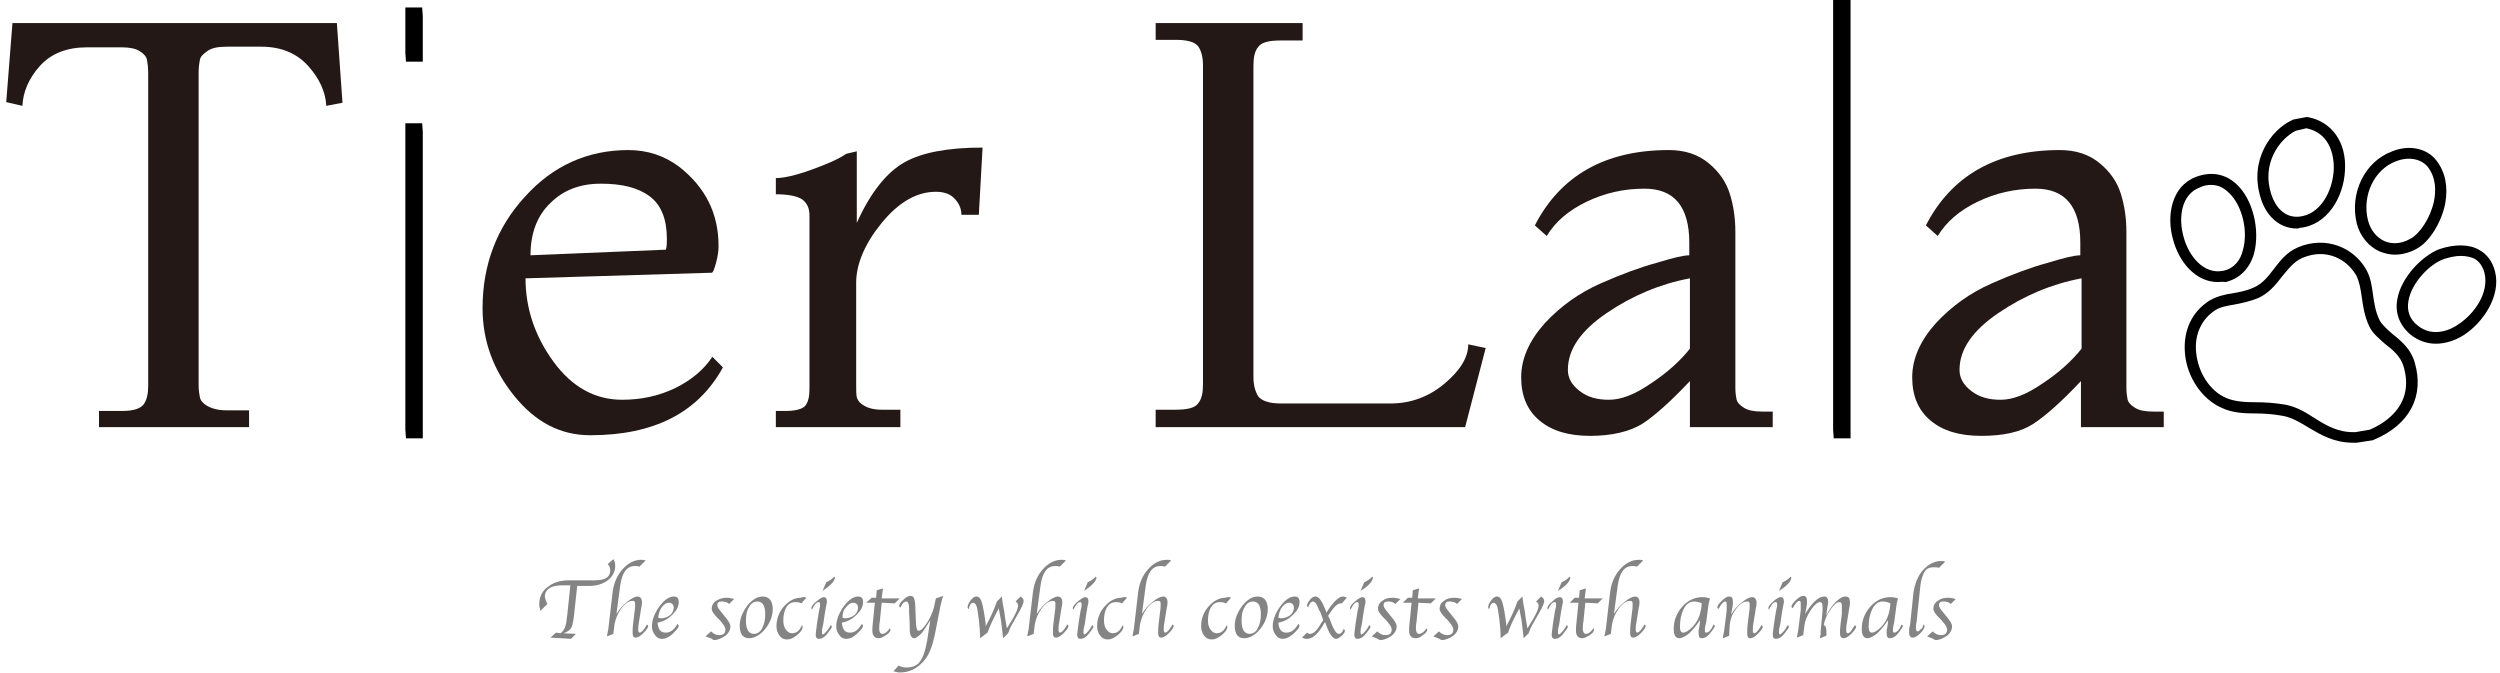
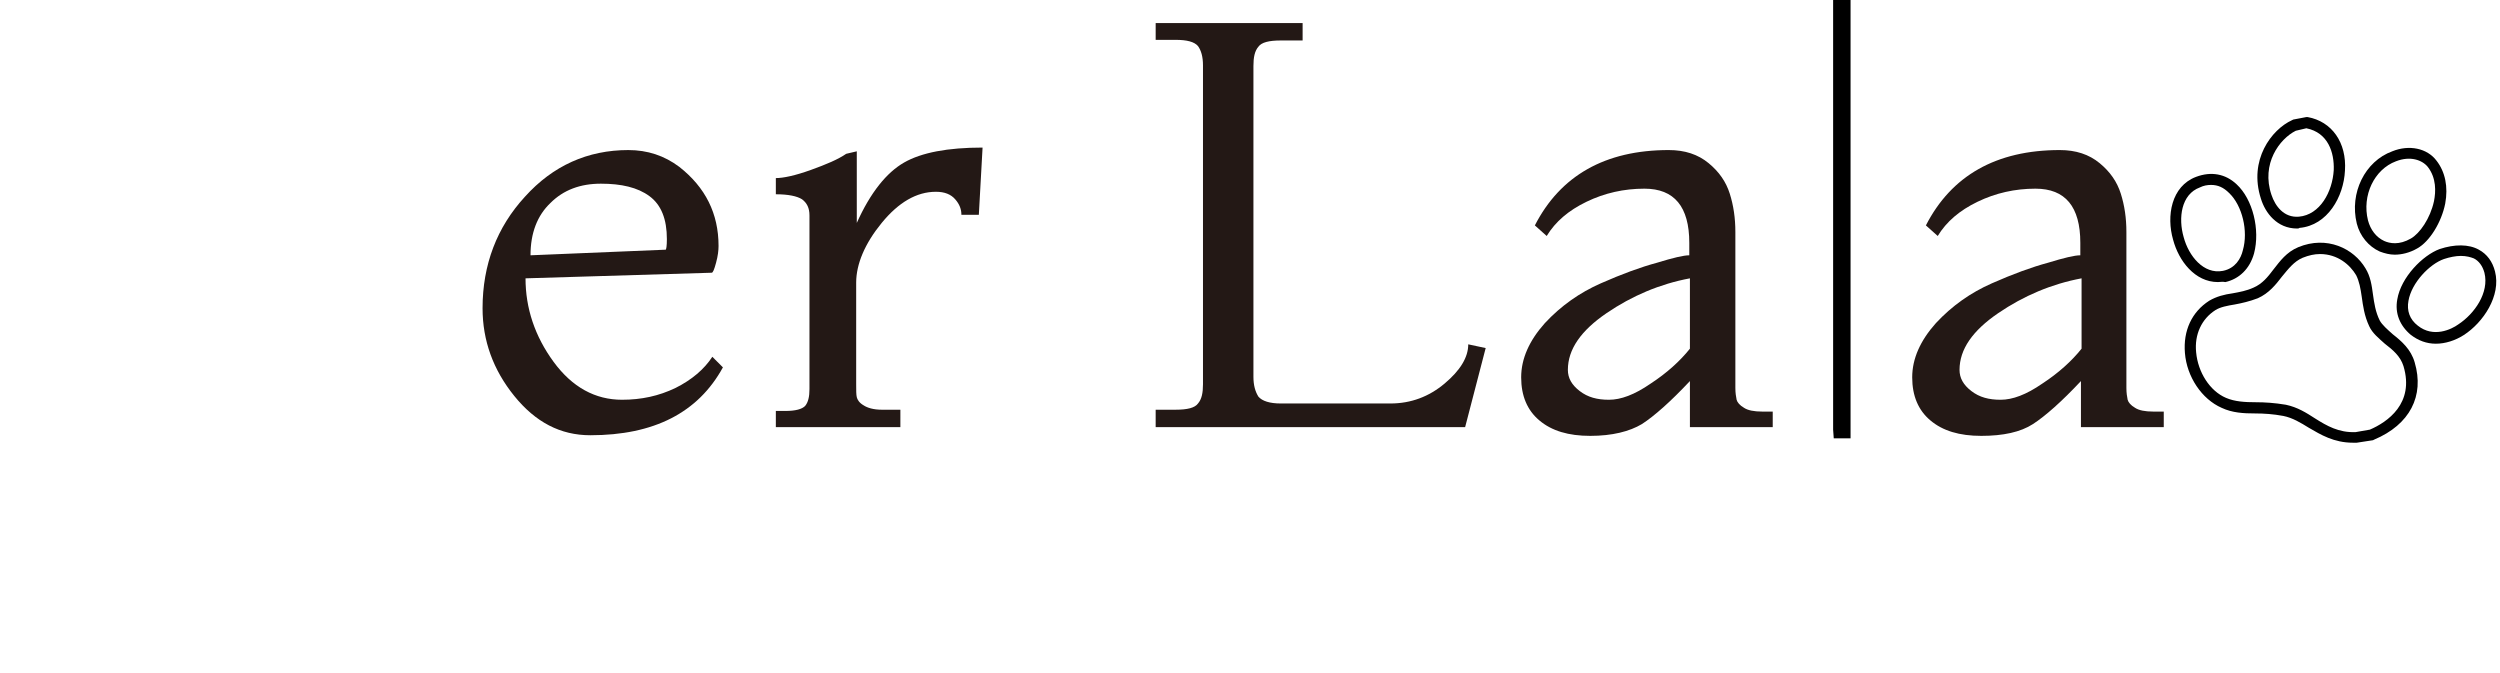
<svg xmlns="http://www.w3.org/2000/svg" version="1.1" id="レイヤー_1" x="0px" y="0px" viewBox="0 0 401.5 108.1" style="enable-background:new 0 0 401.5 108.1;" xml:space="preserve">
  <style type="text/css">
	.st0{fill:#848484;}
	.st1{fill:#231815;}
</style>
  <g>
-     <path class="st0" d="M87.9,97l-1.1,1.1c-0.1-0.4-0.2-0.7-0.2-1c0-1.3,0.5-2.3,1.6-3c0.8-0.6,1.9-0.9,3.2-0.9h4.1   c1.7,0,2.5-0.5,2.5-1.6c0-0.4-0.1-0.7-0.4-1l0.9-0.8c0.2,0.3,0.3,0.6,0.3,1.1c0,0.9-0.4,1.7-1.2,2.3c-0.8,0.6-1.8,0.9-3,0.9h-1.9   l-0.5,4.6l-0.1,0.8c-0.1,0.6-0.2,1.1-0.4,1.4c-0.2,0.3-0.6,0.6-1.2,0.8l2,0.1l-0.8,0.8l-3.3-0.2l0.9-0.8l0.7,0.1   c0.6-0.4,0.9-1.1,1-2.2l0.1-0.7l0.5-4.8h-1.2c-1.9,0-2.9,0.6-2.9,1.9C87.6,96.3,87.7,96.6,87.9,97L87.9,97z M99,98.6   c0.5-0.8,1.1-1.5,1.8-2c0.6-0.5,1.2-0.8,1.6-0.8c0.4,0,0.7,0.3,0.7,0.9c0,0.2,0,0.5-0.1,0.8l-0.4,2.5c-0.1,0.5-0.1,0.9-0.1,1.2   c0,0.2,0.1,0.4,0.2,0.4c0.3,0,0.7-0.4,1.2-1.3c0.1,0.1,0.2,0.1,0.2,0.2c0,0.3-0.3,0.7-0.8,1.2c-0.5,0.5-0.9,0.7-1.2,0.7   c-0.4,0-0.5-0.3-0.5-0.8c0-0.4,0-0.9,0.1-1.6l0.2-1.7c0.1-0.5,0.1-1,0.1-1.3c0-0.4-0.1-0.5-0.4-0.5c-0.6,0-1.2,0.4-1.8,1.2   c-0.6,0.8-0.9,1.6-1.1,2.5l-0.2,1.6l-1,0.4l0-0.2l0.1-0.5l0.1-0.5l0.7-6c0.2-1.4,0.7-2.6,1.6-3.6c0.9-1,1.9-1.5,3-1.5   c0.2,0,0.4,0,0.7,0.1l-1,1c-0.3-0.1-0.5-0.1-0.7-0.1c-1.4,0-2.1,1.1-2.4,3.2L99,98.6L99,98.6z M108.8,100.2   c0.1,0.1,0.2,0.2,0.2,0.3c0,0.1-0.1,0.4-0.4,0.7c-0.8,0.9-1.5,1.4-2.3,1.4c-0.5,0-0.8-0.2-1.1-0.6s-0.5-0.8-0.5-1.4   c0-1,0.4-2.1,1.2-3.2c0.8-1.1,1.6-1.6,2.3-1.6c0.6,0,0.8,0.3,0.8,0.9c0,0.7-0.3,1.3-1,2s-1.4,1.1-2.4,1.3c0.1,1.1,0.5,1.6,1.3,1.6   C107.7,101.6,108.3,101.1,108.8,100.2z M105.7,99.2c0.1,0,0.3,0.1,0.4,0.1c0.6,0,1.1-0.2,1.5-0.5s0.6-0.8,0.6-1.2   c0-0.5-0.3-0.8-0.8-0.8c-0.4,0-0.7,0.2-1.1,0.7C106,97.9,105.8,98.4,105.7,99.2z M113.3,102.2l0.9-0.8c0.4,0.4,0.8,0.6,1.3,0.6   c0.7,0,1-0.3,1-0.9c0-0.4-0.3-0.8-0.9-1.5l-0.4-0.4c-0.6-0.6-0.9-1.1-0.9-1.4c0-0.5,0.2-1,0.7-1.3s1-0.5,1.7-0.5   c0.4,0,0.8,0.1,1.2,0.2l-0.8,0.8c-0.3-0.3-0.7-0.4-1.2-0.4c-0.5,0-0.7,0.2-0.7,0.6c0,0.3,0.3,0.7,0.8,1.3l0.4,0.5   c0.6,0.7,0.9,1.2,0.9,1.6c0,0.6-0.3,1.1-0.8,1.5c-0.6,0.4-1.2,0.7-1.9,0.7C114.3,102.5,113.8,102.4,113.3,102.2z M120.3,102.5   c-1,0-1.5-0.7-1.5-2c0-1.1,0.4-2.1,1.2-3.2c0.8-1,1.6-1.5,2.5-1.5c1,0,1.6,0.7,1.6,2c0,1.1-0.4,2.2-1.2,3.2   S121.1,102.5,120.3,102.5z M121.1,101.8c0.5,0,1-0.3,1.3-0.9s0.5-1.3,0.5-2.2c0-1.4-0.4-2.1-1.3-2.1c-0.5,0-1,0.3-1.3,0.9   c-0.4,0.6-0.5,1.3-0.5,2.2C119.8,101,120.2,101.8,121.1,101.8z M129.5,96l-0.8,0.9c-0.4-0.2-0.7-0.2-1-0.2c-0.6,0-1.1,0.3-1.4,0.8   s-0.5,1.2-0.5,2.1c0,0.6,0.1,1.1,0.4,1.5s0.6,0.6,1,0.6c0.7,0,1.2-0.4,1.6-1.3c0.1,0.1,0.1,0.2,0.1,0.3c0,0.4-0.3,0.8-0.9,1.3   c-0.6,0.5-1.1,0.7-1.6,0.7c-0.5,0-0.9-0.2-1.2-0.6c-0.3-0.4-0.5-0.9-0.5-1.5c0-1.2,0.4-2.3,1.2-3.2s1.7-1.4,2.7-1.4   C129,95.8,129.3,95.9,129.5,96L129.5,96z M133.4,100.4c0.1,0.1,0.2,0.1,0.2,0.2c0,0.2-0.2,0.5-0.6,1c-0.5,0.7-1,1-1.5,1   c-0.3,0-0.5-0.2-0.5-0.7c0-0.2,0.1-0.8,0.2-1.7l0.3-1.9l0.1-0.5l0.1-0.4c0-0.2,0-0.3,0-0.4c0-0.2-0.1-0.3-0.2-0.3   c-0.4,0-0.7,0.4-1.1,1.2c-0.1-0.1-0.1-0.2-0.1-0.2c0-0.3,0.3-0.7,0.8-1.1s0.9-0.7,1.2-0.7c0.3,0,0.5,0.2,0.5,0.7   c0,0.1,0,0.3-0.1,0.6l-0.1,0.5c0,0,0,0.2-0.1,0.6l-0.3,2l-0.1,0.4c-0.1,0.4-0.1,0.7-0.1,0.9c0,0.2,0.1,0.3,0.2,0.3   C132.6,101.6,133,101.2,133.4,100.4L133.4,100.4z M132.1,94.9l0.6-1.4c0.5-0.2,0.9-0.5,1.3-0.9c0,0.1,0.1,0.1,0.1,0.2   C134,93.4,133.3,94.1,132.1,94.9z M138.4,100.2c0.1,0.1,0.2,0.2,0.2,0.3c0,0.1-0.1,0.4-0.4,0.7c-0.8,0.9-1.5,1.4-2.3,1.4   c-0.5,0-0.8-0.2-1.1-0.6s-0.5-0.8-0.5-1.4c0-1,0.4-2.1,1.2-3.2c0.8-1.1,1.6-1.6,2.3-1.6c0.6,0,0.8,0.3,0.8,0.9c0,0.7-0.3,1.3-1,2   s-1.4,1.1-2.4,1.3c0.1,1.1,0.5,1.6,1.3,1.6C137.3,101.6,137.9,101.1,138.4,100.2z M135.3,99.2c0.1,0,0.3,0.1,0.4,0.1   c0.6,0,1.1-0.2,1.5-0.5s0.6-0.8,0.6-1.2c0-0.5-0.3-0.8-0.8-0.8c-0.4,0-0.7,0.2-1.1,0.7C135.5,97.9,135.3,98.4,135.3,99.2z    M141.6,96.8l-0.3,3c-0.1,0.5-0.1,0.9-0.1,1.2c0,0.5,0.2,0.8,0.5,0.8c0.4,0,0.8-0.3,1.2-0.9c0.1,0.1,0.1,0.2,0.1,0.2   c0,0.3-0.2,0.6-0.7,0.9s-0.8,0.5-1.2,0.5c-0.6,0-1-0.4-1-1.2c0-0.3,0-0.8,0.1-1.5l0.3-3h-1.4L140,96h0.7l0.1-1.2l1-0.3l-0.2,1.6   h2.9l-0.8,0.8L141.6,96.8L141.6,96.8z M149.4,99.6c-0.5,0.8-0.9,1.5-1.4,2.1c-0.5,0.5-0.9,0.8-1.2,0.8c-0.4,0-0.7-0.5-0.7-1.4   l0-0.9l-0.1-1.9l0-0.6c0-0.7-0.2-1.1-0.4-1.1c-0.4,0-0.7,0.3-1,1c-0.1-0.1-0.2-0.2-0.2-0.3c0-0.2,0.2-0.6,0.7-1   c0.4-0.4,0.8-0.6,1.1-0.6c0.3,0,0.5,0.1,0.6,0.4c0.1,0.3,0.2,0.7,0.2,1.4l0.1,2.4c0,0.9,0.2,1.4,0.4,1.4c0.4,0,0.8-0.4,1.4-1.3   c0.5-0.8,0.9-1.7,1.1-2.5l0.3-1.4l1.2-0.4c-0.2,0.4-0.3,1-0.5,1.8l-0.9,4.6c-0.4,1.8-0.9,3.1-1.7,4c-1.1,1.3-2.4,1.9-3.9,1.9   c-0.3,0-0.7-0.1-1-0.2l0.8-0.9c0.4,0.2,0.9,0.3,1.3,0.3c0.9,0,1.7-0.3,2.1-0.9c0.5-0.6,0.9-1.7,1.2-3.4L149.4,99.6L149.4,99.6z    M157.4,102.5c0-1.1-0.1-2.1-0.2-3l-0.2-1.4c-0.1-0.8-0.3-1.2-0.7-1.3c-0.3,0-0.6,0.3-0.7,1c-0.1,0-0.2-0.1-0.2-0.3   c0-0.3,0.2-0.7,0.5-1.1s0.6-0.6,0.9-0.6c0.4,0,0.7,0.3,0.9,1c0.2,0.7,0.4,1.8,0.6,3.4l0,0.4c0.8-1.5,1.4-2.8,1.8-4l0.8-0.8   c0.1,0.6,0.1,1.1,0.2,1.4l0.2,1.1l0.1,0.8l0.3,1.8l0.2-0.3c1.1-1.7,1.6-2.8,1.6-3.3c0-0.3-0.1-0.5-0.4-0.7l0.8-0.8   c0.3,0.2,0.5,0.4,0.5,0.7c0,0.4-0.3,1-0.8,1.9l-0.4,0.7l-0.5,0.9c-0.4,0.6-0.6,1.2-0.8,1.7l-0.8,0.8c-0.1-0.8-0.2-1.7-0.3-2.6   l-0.1-0.6l-0.3-1.6l-0.3,0.6c-0.6,1.1-1.1,2.2-1.5,3.3L157.4,102.5L157.4,102.5z M166.5,98.6c0.5-0.8,1.1-1.5,1.8-2   c0.6-0.5,1.2-0.8,1.6-0.8c0.4,0,0.7,0.3,0.7,0.9c0,0.2,0,0.5-0.1,0.8l-0.4,2.5c-0.1,0.5-0.1,0.9-0.1,1.2c0,0.2,0.1,0.4,0.2,0.4   c0.3,0,0.7-0.4,1.2-1.3c0.1,0.1,0.2,0.1,0.2,0.2c0,0.3-0.3,0.7-0.8,1.2c-0.5,0.5-0.9,0.7-1.2,0.7c-0.4,0-0.5-0.3-0.5-0.8   c0-0.4,0-0.9,0.1-1.6l0.2-1.7c0.1-0.5,0.1-1,0.1-1.3c0-0.4-0.1-0.5-0.4-0.5c-0.6,0-1.2,0.4-1.8,1.2c-0.6,0.8-0.9,1.6-1.1,2.5   l-0.2,1.6l-1,0.4l0-0.2l0.1-0.5l0.1-0.5l0.7-6c0.2-1.4,0.7-2.6,1.6-3.6c0.9-1,1.9-1.5,3-1.5c0.2,0,0.4,0,0.7,0.1l-1,1   c-0.3-0.1-0.5-0.1-0.7-0.1c-1.4,0-2.1,1.1-2.4,3.2L166.5,98.6L166.5,98.6z M175.4,100.4c0.1,0.1,0.2,0.1,0.2,0.2   c0,0.2-0.2,0.5-0.6,1c-0.5,0.7-1,1-1.5,1c-0.3,0-0.5-0.2-0.5-0.7c0-0.2,0.1-0.8,0.2-1.7l0.3-1.9l0.1-0.5l0.1-0.4c0-0.2,0-0.3,0-0.4   c0-0.2-0.1-0.3-0.2-0.3c-0.4,0-0.7,0.4-1.1,1.2c-0.1-0.1-0.1-0.2-0.1-0.2c0-0.3,0.3-0.7,0.8-1.1s0.9-0.7,1.2-0.7   c0.3,0,0.5,0.2,0.5,0.7c0,0.1,0,0.3-0.1,0.6l-0.1,0.5c0,0,0,0.2-0.1,0.6l-0.3,2l-0.1,0.4c-0.1,0.4-0.1,0.7-0.1,0.9   c0,0.2,0.1,0.3,0.2,0.3C174.6,101.6,175,101.2,175.4,100.4L175.4,100.4z M174.1,94.9l0.6-1.4c0.5-0.2,0.9-0.5,1.3-0.9   c0,0.1,0.1,0.1,0.1,0.2C176,93.4,175.3,94.1,174.1,94.9z M181,96l-0.8,0.9c-0.4-0.2-0.7-0.2-1-0.2c-0.6,0-1.1,0.3-1.4,0.8   s-0.5,1.2-0.5,2.1c0,0.6,0.1,1.1,0.4,1.5s0.6,0.6,1,0.6c0.7,0,1.2-0.4,1.6-1.3c0.1,0.1,0.1,0.2,0.1,0.3c0,0.4-0.3,0.8-0.9,1.3   c-0.6,0.5-1.1,0.7-1.6,0.7c-0.5,0-0.9-0.2-1.2-0.6c-0.3-0.4-0.5-0.9-0.5-1.5c0-1.2,0.4-2.3,1.2-3.2s1.7-1.4,2.7-1.4   C180.5,95.8,180.8,95.9,181,96L181,96z M183.4,98.6c0.5-0.8,1.1-1.5,1.8-2c0.6-0.5,1.2-0.8,1.6-0.8c0.4,0,0.7,0.3,0.7,0.9   c0,0.2,0,0.5-0.1,0.8l-0.4,2.5c-0.1,0.5-0.1,0.9-0.1,1.2c0,0.2,0.1,0.4,0.2,0.4c0.3,0,0.7-0.4,1.2-1.3c0.1,0.1,0.2,0.1,0.2,0.2   c0,0.3-0.3,0.7-0.8,1.2c-0.5,0.5-0.9,0.7-1.2,0.7c-0.4,0-0.5-0.3-0.5-0.8c0-0.4,0-0.9,0.1-1.6l0.2-1.7c0.1-0.5,0.1-1,0.1-1.3   c0-0.4-0.1-0.5-0.4-0.5c-0.6,0-1.2,0.4-1.8,1.2c-0.6,0.8-0.9,1.6-1.1,2.5l-0.2,1.6l-1,0.4l0-0.2l0.1-0.5l0.1-0.5l0.7-6   c0.2-1.4,0.7-2.6,1.6-3.6c0.9-1,1.9-1.5,3-1.5c0.2,0,0.4,0,0.7,0.1l-1,1c-0.3-0.1-0.5-0.1-0.7-0.1c-1.4,0-2.1,1.1-2.4,3.2   L183.4,98.6L183.4,98.6z M197.7,96l-0.8,0.9c-0.4-0.2-0.7-0.2-1-0.2c-0.6,0-1.1,0.3-1.4,0.8s-0.5,1.2-0.5,2.1   c0,0.6,0.1,1.1,0.4,1.5s0.6,0.6,1,0.6c0.7,0,1.2-0.4,1.6-1.3c0.1,0.1,0.1,0.2,0.1,0.3c0,0.4-0.3,0.8-0.9,1.3   c-0.6,0.5-1.1,0.7-1.6,0.7c-0.5,0-0.9-0.2-1.2-0.6c-0.3-0.4-0.5-0.9-0.5-1.5c0-1.2,0.4-2.3,1.2-3.2s1.7-1.4,2.7-1.4   C197.2,95.8,197.5,95.9,197.7,96L197.7,96z M199.8,102.5c-1,0-1.5-0.7-1.5-2c0-1.1,0.4-2.1,1.2-3.2c0.8-1,1.6-1.5,2.5-1.5   c1,0,1.6,0.7,1.6,2c0,1.1-0.4,2.2-1.2,3.2C201.6,102,200.7,102.5,199.8,102.5z M200.7,101.8c0.5,0,1-0.3,1.3-0.9s0.5-1.3,0.5-2.2   c0-1.4-0.4-2.1-1.3-2.1c-0.5,0-1,0.3-1.3,0.9c-0.4,0.6-0.5,1.3-0.5,2.2C199.4,101,199.8,101.8,200.7,101.8z M208.5,100.2   c0.1,0.1,0.2,0.2,0.2,0.3c0,0.1-0.1,0.4-0.4,0.7c-0.8,0.9-1.6,1.4-2.3,1.4c-0.5,0-0.8-0.2-1.1-0.6s-0.5-0.8-0.5-1.4   c0-1,0.4-2.1,1.2-3.2c0.8-1.1,1.6-1.6,2.3-1.6c0.6,0,0.8,0.3,0.8,0.9c0,0.7-0.3,1.3-1,2s-1.4,1.1-2.4,1.3c0.1,1.1,0.5,1.6,1.3,1.6   C207.4,101.6,208,101.1,208.5,100.2L208.5,100.2z M205.3,99.2c0.1,0,0.3,0.1,0.4,0.1c0.6,0,1.1-0.2,1.5-0.5s0.6-0.8,0.6-1.2   c0-0.5-0.3-0.8-0.8-0.8c-0.4,0-0.7,0.2-1.1,0.7C205.6,97.9,205.4,98.4,205.3,99.2L205.3,99.2z M212.4,99.3l-0.2-0.6   c-0.2-0.4-0.2-0.6-0.3-0.6l-0.3-0.7c-0.2-0.5-0.5-0.8-0.7-0.8c-0.3,0-0.6,0.3-0.8,0.9c-0.1-0.1-0.2-0.1-0.2-0.2   c0-0.3,0.2-0.6,0.5-1s0.6-0.5,0.9-0.5c0.5,0,1,0.7,1.6,2.2l0.1,0.4l0.2-0.3c1-1.5,1.8-2.3,2.5-2.3c0.2,0,0.4,0.1,0.6,0.2l-0.8,0.9   c-0.1,0-0.2,0-0.2,0c-0.5,0-1.1,0.6-1.8,1.7l-0.2,0.3l0.2,0.4c0.6,1.7,1.1,2.5,1.5,2.5c0.4,0,0.6-0.3,0.8-0.8   c0.1,0.1,0.2,0.2,0.2,0.3c0,0.2-0.2,0.5-0.5,0.8c-0.4,0.3-0.7,0.5-0.9,0.5c-0.5,0-1.1-0.7-1.6-2.2l-0.2-0.5l-0.2,0.3   c-0.9,1.6-1.8,2.4-2.7,2.4c-0.3,0-0.6-0.1-0.8-0.2l0.8-0.8c0.1,0.1,0.3,0.2,0.5,0.2c0.5,0,1.1-0.5,1.7-1.6l0.4-0.6L212.4,99.3   L212.4,99.3z M219.9,100.4c0.1,0.1,0.2,0.1,0.2,0.2c0,0.2-0.2,0.5-0.6,1c-0.5,0.7-1,1-1.5,1c-0.3,0-0.5-0.2-0.5-0.7   c0-0.2,0.1-0.8,0.2-1.7l0.3-1.9l0.1-0.5l0.1-0.4c0-0.2,0-0.3,0-0.4c0-0.2-0.1-0.3-0.2-0.3c-0.4,0-0.7,0.4-1.1,1.2   c-0.1-0.1-0.1-0.2-0.1-0.2c0-0.3,0.3-0.7,0.8-1.1s0.9-0.7,1.2-0.7c0.3,0,0.5,0.2,0.5,0.7c0,0.1,0,0.3-0.1,0.6l-0.1,0.5   c0,0,0,0.2-0.1,0.6l-0.3,2l-0.1,0.4c-0.1,0.4-0.1,0.7-0.1,0.9c0,0.2,0.1,0.3,0.2,0.3C219.1,101.6,219.5,101.2,219.9,100.4   L219.9,100.4z M218.5,94.9l0.6-1.4c0.5-0.2,0.9-0.5,1.3-0.9c0,0.1,0.1,0.1,0.1,0.2C220.4,93.4,219.8,94.1,218.5,94.9z M220.3,102.2   l0.9-0.8c0.4,0.4,0.8,0.6,1.3,0.6c0.7,0,1-0.3,1-0.9c0-0.4-0.3-0.8-0.9-1.5l-0.4-0.4c-0.6-0.6-0.9-1.1-0.9-1.4c0-0.5,0.2-1,0.7-1.3   c0.5-0.4,1-0.5,1.7-0.5c0.4,0,0.8,0.1,1.2,0.2l-0.8,0.8c-0.3-0.3-0.7-0.4-1.2-0.4c-0.5,0-0.7,0.2-0.7,0.6c0,0.3,0.3,0.7,0.8,1.3   l0.4,0.5c0.6,0.7,0.9,1.2,0.9,1.6c0,0.6-0.3,1.1-0.8,1.5c-0.6,0.4-1.2,0.7-1.9,0.7C221.2,102.5,220.7,102.4,220.3,102.2   L220.3,102.2z M227.8,96.8l-0.3,3c-0.1,0.5-0.1,0.9-0.1,1.2c0,0.5,0.2,0.8,0.5,0.8c0.4,0,0.8-0.3,1.2-0.9c0.1,0.1,0.1,0.2,0.1,0.2   c0,0.3-0.2,0.6-0.7,0.9c-0.4,0.4-0.8,0.5-1.2,0.5c-0.6,0-1-0.4-1-1.2c0-0.3,0-0.8,0.1-1.5l0.3-3h-1.4l0.8-0.8h0.7l0.1-1.2l1-0.3   l-0.2,1.6h2.9l-0.8,0.8L227.8,96.8L227.8,96.8z M230.2,102.2l0.9-0.8c0.4,0.4,0.8,0.6,1.3,0.6c0.7,0,1-0.3,1-0.9   c0-0.4-0.3-0.8-0.9-1.5l-0.4-0.4c-0.6-0.6-0.9-1.1-0.9-1.4c0-0.5,0.2-1,0.7-1.3c0.5-0.4,1-0.5,1.7-0.5c0.4,0,0.8,0.1,1.2,0.2   l-0.8,0.8c-0.3-0.3-0.7-0.4-1.2-0.4c-0.5,0-0.7,0.2-0.7,0.6c0,0.3,0.3,0.7,0.8,1.3l0.4,0.5c0.6,0.7,0.9,1.2,0.9,1.6   c0,0.6-0.3,1.1-0.8,1.5c-0.6,0.4-1.2,0.7-1.9,0.7C231.1,102.5,230.6,102.4,230.2,102.2L230.2,102.2z M241,102.5   c0-1.1-0.1-2.1-0.2-3l-0.2-1.4c-0.1-0.8-0.3-1.2-0.7-1.3c-0.3,0-0.6,0.3-0.7,1c-0.1,0-0.2-0.1-0.2-0.3c0-0.3,0.2-0.7,0.5-1.1   c0.3-0.4,0.6-0.6,0.9-0.6c0.4,0,0.7,0.3,0.9,1c0.2,0.7,0.4,1.8,0.6,3.4l0,0.4c0.8-1.5,1.4-2.8,1.8-4l0.8-0.8   c0.1,0.6,0.1,1.1,0.2,1.4l0.2,1.1l0.1,0.8l0.3,1.8l0.2-0.3c1.1-1.7,1.6-2.8,1.6-3.3c0-0.3-0.1-0.5-0.4-0.7l0.8-0.8   c0.3,0.2,0.5,0.4,0.5,0.7c0,0.4-0.3,1-0.8,1.9l-0.4,0.7l-0.5,0.9c-0.4,0.6-0.6,1.2-0.8,1.7l-0.8,0.8c-0.1-0.8-0.2-1.7-0.3-2.6   l-0.1-0.6l-0.3-1.6l-0.3,0.6c-0.6,1.1-1.1,2.1-1.5,3.3L241,102.5L241,102.5z M251.6,100.4c0.1,0.1,0.2,0.1,0.2,0.2   c0,0.2-0.2,0.5-0.6,1c-0.5,0.7-1,1-1.5,1c-0.3,0-0.5-0.2-0.5-0.7c0-0.2,0.1-0.8,0.2-1.7l0.3-1.9l0.1-0.5l0.1-0.4c0-0.2,0-0.3,0-0.4   c0-0.2-0.1-0.3-0.2-0.3c-0.4,0-0.7,0.4-1.1,1.2c-0.1-0.1-0.1-0.2-0.1-0.2c0-0.3,0.3-0.7,0.8-1.1c0.5-0.5,0.9-0.7,1.2-0.7   c0.3,0,0.5,0.2,0.5,0.7c0,0.1,0,0.3-0.1,0.6l-0.1,0.5c0,0,0,0.2-0.1,0.6l-0.3,2l-0.1,0.4c-0.1,0.4-0.1,0.7-0.1,0.9   c0,0.2,0.1,0.3,0.2,0.3C250.8,101.6,251.2,101.2,251.6,100.4L251.6,100.4z M250.2,94.9l0.6-1.4c0.5-0.2,0.9-0.5,1.3-0.9   c0,0.1,0.1,0.1,0.1,0.2C252.1,93.4,251.5,94.1,250.2,94.9z M254.6,96.8l-0.3,3c-0.1,0.5-0.1,0.9-0.1,1.2c0,0.5,0.2,0.8,0.5,0.8   c0.4,0,0.8-0.3,1.2-0.9c0.1,0.1,0.1,0.2,0.1,0.2c0,0.3-0.2,0.6-0.7,0.9s-0.8,0.5-1.2,0.5c-0.6,0-1-0.4-1-1.2c0-0.3,0-0.8,0.1-1.5   l0.3-3h-1.4l0.8-0.8h0.7l0.1-1.2l1-0.3l-0.2,1.6h2.9l-0.8,0.8L254.6,96.8L254.6,96.8z M259.2,98.6c0.5-0.8,1.1-1.5,1.8-2   c0.6-0.5,1.2-0.8,1.6-0.8c0.4,0,0.7,0.3,0.7,0.9c0,0.2,0,0.5-0.1,0.8l-0.4,2.5c-0.1,0.5-0.1,0.9-0.1,1.2c0,0.2,0.1,0.4,0.2,0.4   c0.3,0,0.7-0.4,1.2-1.3c0.1,0.1,0.2,0.1,0.2,0.2c0,0.3-0.3,0.7-0.8,1.2c-0.5,0.5-0.9,0.7-1.2,0.7c-0.4,0-0.5-0.3-0.5-0.8   c0-0.4,0-0.9,0.1-1.6l0.2-1.7c0.1-0.5,0.1-1,0.1-1.3c0-0.4-0.1-0.5-0.4-0.5c-0.6,0-1.2,0.4-1.8,1.2c-0.6,0.8-0.9,1.6-1.1,2.5   l-0.2,1.6l-1,0.4l0-0.2l0.1-0.5l0.1-0.5l0.7-6c0.2-1.4,0.7-2.6,1.6-3.6c0.9-1,1.9-1.5,3-1.5c0.2,0,0.4,0,0.7,0.1l-1,1   c-0.3-0.1-0.5-0.1-0.7-0.1c-1.4,0-2.1,1.1-2.4,3.2L259.2,98.6L259.2,98.6z M273,99.6c-0.5,0.8-1.1,1.5-1.7,2.1   c-0.6,0.5-1.2,0.8-1.6,0.8c-0.6,0-0.9-0.5-0.9-1.5c0-1.4,0.5-2.6,1.4-3.6c0.9-1,2-1.5,3.2-1.5c0.5,0,0.9,0.1,1.2,0.2   c0,0.1,0,0.1,0,0.1l-0.1,0.4c-0.1,0.3-0.1,0.4-0.1,0.4l-0.4,3l-0.1,0.4c-0.1,0.4-0.1,0.7-0.1,0.9c0,0.2,0.1,0.3,0.2,0.3   c0.4,0,0.8-0.4,1.2-1.3c0.1,0.1,0.2,0.1,0.2,0.2c0,0.2-0.2,0.5-0.6,1c-0.5,0.7-1,1-1.5,1c-0.3,0-0.5-0.2-0.5-0.7c0-0.1,0-0.3,0-0.6   l0.1-0.5l0.1-0.6L273,99.6L273,99.6z M273.3,96.9c-0.4-0.2-0.8-0.3-1.3-0.3c-0.6,0-1.2,0.4-1.6,1.2c-0.4,0.8-0.6,1.7-0.6,2.9   c0,0.6,0.2,0.9,0.5,0.9c0.4,0,0.9-0.3,1.5-0.9c0.8-0.8,1.2-1.8,1.4-2.9L273.3,96.9L273.3,96.9z M277.7,102.1l-1,0.4l0-0.2l0.1-0.5   l0.1-0.5l0.4-3.2l0-0.4c0-0.3,0-0.5,0-0.7c0-0.3-0.1-0.4-0.2-0.4c-0.3,0-0.7,0.4-1.1,1.2c-0.1-0.1-0.2-0.2-0.2-0.2   c0-0.3,0.2-0.6,0.7-1.1c0.5-0.5,0.9-0.7,1.2-0.7c0.4,0,0.6,0.2,0.6,0.8c0,0.1,0,0.3,0,0.5l-0.1,0.6l-0.1,0.5l-0.1,0.5   c0.5-0.8,1.1-1.5,1.8-2c0.6-0.5,1.2-0.8,1.6-0.8c0.4,0,0.7,0.3,0.7,0.9c0,0.2,0,0.5-0.1,0.8l-0.4,2.5c-0.1,0.5-0.1,0.9-0.1,1.2   c0,0.2,0.1,0.4,0.2,0.4c0.3,0,0.7-0.4,1.2-1.3c0.1,0.1,0.2,0.1,0.2,0.2c0,0.3-0.3,0.7-0.8,1.2c-0.5,0.5-0.9,0.7-1.2,0.7   c-0.4,0-0.5-0.3-0.5-0.8c0-0.4,0-0.9,0.1-1.6l0.2-1.7c0.1-0.5,0.1-1,0.1-1.3c0-0.4-0.1-0.5-0.4-0.5c-0.6,0-1.2,0.4-1.8,1.2   c-0.6,0.8-0.9,1.6-1,2.5L277.7,102.1L277.7,102.1z M287.1,100.4c0.1,0.1,0.2,0.1,0.2,0.2c0,0.2-0.2,0.5-0.6,1c-0.5,0.7-1,1-1.5,1   c-0.3,0-0.5-0.2-0.5-0.7c0-0.2,0.1-0.8,0.2-1.7l0.3-1.9l0.1-0.5l0.1-0.4c0-0.2,0-0.3,0-0.4c0-0.2-0.1-0.3-0.2-0.3   c-0.4,0-0.7,0.4-1.1,1.2c-0.1-0.1-0.1-0.2-0.1-0.2c0-0.3,0.3-0.7,0.8-1.1c0.5-0.5,0.9-0.7,1.2-0.7c0.3,0,0.5,0.2,0.5,0.7   c0,0.1,0,0.3-0.1,0.6l-0.1,0.5c0,0,0,0.2-0.1,0.6l-0.3,2l-0.1,0.4c-0.1,0.4-0.1,0.7-0.1,0.9c0,0.2,0.1,0.3,0.2,0.3   C286.3,101.6,286.7,101.2,287.1,100.4L287.1,100.4z M285.7,94.9l0.6-1.4c0.5-0.2,0.9-0.5,1.3-0.9c0,0.1,0.1,0.1,0.1,0.2   C287.6,93.4,287,94.1,285.7,94.9z M293.3,102.1l-1,0.4l0-0.2l0.1-0.5l0-0.5l0.3-3.1l0-0.3c0-0.2,0-0.4,0-0.5c0-0.4-0.1-0.7-0.4-0.7   c-0.4,0-0.9,0.4-1.5,1.3s-0.9,1.7-1,2.4l-0.2,1.6l-1,0.4l0-0.2l0.1-0.5l0.1-0.5l0.4-3.2l0-0.4c0-0.3,0-0.5,0-0.7   c0-0.3-0.1-0.4-0.2-0.4c-0.3,0-0.7,0.4-1.1,1.2c-0.1-0.1-0.2-0.2-0.2-0.2c0-0.3,0.2-0.6,0.7-1.1c0.5-0.5,0.9-0.7,1.2-0.7   c0.4,0,0.6,0.2,0.6,0.8c0,0.1,0,0.3,0,0.5l-0.1,0.6l-0.1,0.5l-0.1,0.5l0.2-0.3c1-1.6,2-2.5,2.9-2.5c0.4,0,0.6,0.3,0.6,0.9   c0,0.1,0,0.3-0.1,0.7l-0.1,0.6l-0.1,0.9c0.4-0.9,0.9-1.6,1.5-2.2c0.6-0.6,1.1-0.9,1.6-0.9c0.5,0,0.7,0.3,0.7,0.9   c0,0.2,0,0.5-0.1,0.9l-0.4,2.5c-0.1,0.5-0.1,0.9-0.1,1.2c0,0.2,0.1,0.4,0.2,0.4c0.2,0,0.4-0.1,0.6-0.4s0.4-0.6,0.6-0.9   c0.1,0.1,0.2,0.2,0.2,0.2c0,0.3-0.3,0.7-0.8,1.2s-0.9,0.7-1.2,0.7c-0.4,0-0.6-0.3-0.6-0.8c0-0.3,0-0.8,0.1-1.5l0.2-1.6   c0-0.1,0-0.2,0-0.4c0-0.1,0-0.2,0-0.4c0-0.2,0-0.3,0-0.5c0-0.4-0.1-0.6-0.4-0.6c-0.4,0-0.9,0.4-1.5,1.3c-0.6,0.9-0.9,1.7-1,2.4   C293.5,100.5,293.3,102.1,293.3,102.1z M303.2,99.6c-0.5,0.8-1.1,1.5-1.7,2.1c-0.6,0.5-1.2,0.8-1.6,0.8c-0.6,0-0.9-0.5-0.9-1.5   c0-1.4,0.5-2.6,1.4-3.6c0.9-1,2-1.5,3.2-1.5c0.5,0,0.9,0.1,1.2,0.2c0,0,0,0.1,0,0.1l-0.1,0.4c-0.1,0.3-0.1,0.4-0.1,0.4l-0.4,3   l-0.1,0.4c-0.1,0.4-0.1,0.7-0.1,0.9c0,0.2,0.1,0.3,0.2,0.3c0.4,0,0.8-0.4,1.2-1.3c0.1,0.1,0.2,0.1,0.2,0.2c0,0.2-0.2,0.5-0.6,1   c-0.5,0.7-1,1-1.5,1c-0.3,0-0.5-0.2-0.5-0.7c0-0.1,0-0.3,0-0.6l0.1-0.5l0.1-0.6L303.2,99.6L303.2,99.6z M303.6,96.9   c-0.4-0.2-0.8-0.3-1.3-0.3c-0.6,0-1.2,0.4-1.6,1.2c-0.4,0.8-0.6,1.7-0.6,2.9c0,0.6,0.2,0.9,0.5,0.9c0.4,0,0.9-0.3,1.5-0.9   c0.8-0.8,1.2-1.8,1.4-2.9L303.6,96.9z M308.9,100.3c0.1,0.1,0.2,0.1,0.2,0.2c0,0.3-0.2,0.7-0.7,1.2c-0.5,0.5-0.9,0.7-1.2,0.7   c-0.4,0-0.6-0.3-0.6-0.8c0-0.3,0-0.7,0.1-1l0.1-0.6l0.5-4.8c0.2-1.4,0.7-2.7,1.5-3.6s1.8-1.5,2.9-1.5c0.3,0,0.5,0,0.7,0.1l-1,1   c-0.2-0.1-0.5-0.1-0.8-0.1c-0.7,0-1.2,0.2-1.5,0.7c-0.3,0.5-0.6,1.3-0.7,2.4l-0.6,5.7c-0.1,0.4-0.1,0.8-0.1,0.9   c0,0.4,0.1,0.6,0.2,0.6c0.2,0,0.4-0.1,0.6-0.4C308.7,101,308.8,100.7,308.9,100.3L308.9,100.3z M309.5,102.2l0.9-0.8   c0.4,0.4,0.8,0.6,1.3,0.6c0.7,0,1-0.3,1-0.9c0-0.4-0.3-0.8-0.9-1.5l-0.4-0.4c-0.6-0.6-0.9-1.1-0.9-1.4c0-0.5,0.2-1,0.7-1.3   c0.5-0.4,1-0.5,1.7-0.5c0.4,0,0.8,0.1,1.2,0.2l-0.8,0.8c-0.3-0.3-0.7-0.4-1.2-0.4c-0.5,0-0.7,0.2-0.7,0.6c0,0.3,0.3,0.7,0.8,1.3   l0.4,0.5c0.6,0.7,0.9,1.2,0.9,1.6c0,0.6-0.3,1.1-0.8,1.5c-0.6,0.4-1.2,0.7-1.9,0.7C310.4,102.5,309.9,102.4,309.5,102.2   L309.5,102.2z" />
-   </g>
+     </g>
  <g>
    <g>
      <path d="M368.9,36.7c-3.2,0-5.1-2.5-5.8-4.8c-2-6.2,1.7-11.1,5-12.6l0.2-0.1l2.1-0.4l0.2,0c3.9,0.7,6.3,4.1,6,8.6    c-0.2,4.2-2.8,8.8-7.3,9.2C369.2,36.7,369,36.7,368.9,36.7z M368.7,21c-2.6,1.3-5.6,5.3-3.9,10.3c0.6,1.8,2,3.7,4.4,3.5    c3.4-0.3,5.4-4,5.6-7.5c0.1-2.8-0.9-6-4.4-6.7L368.7,21z" />
    </g>
    <g>
      <path d="M356.2,45.3c-3.7,0-6.3-3.4-7.2-6.8c-1.1-3.8-0.3-8.6,3.7-10.1l0,0c2.4-0.9,4.7-0.5,6.5,1.2c2.6,2.4,3.8,7.3,2.8,11.1    c-0.7,2.5-2.4,4.1-4.6,4.6C356.9,45.2,356.6,45.3,356.2,45.3z M355.1,29.7c-0.6,0-1.2,0.1-1.8,0.4l0,0c-3,1.1-3.5,4.9-2.6,8    c0.8,3,3.2,6,6.3,5.4c2-0.4,2.9-2,3.2-3.3c0.9-3.1-0.1-7.2-2.2-9.2C357.1,30.1,356.2,29.7,355.1,29.7z" />
    </g>
    <g>
      <path d="M384.6,40.9c-0.8,0-1.6-0.2-2.4-0.5c-1.8-0.8-3.2-2.5-3.7-4.5c-1.2-4.9,1.3-10,5.7-11.6l0,0c2.7-1.1,5.6-0.5,7.1,1.5    c1.4,1.8,1.9,4.2,1.4,6.9c-0.6,3-2.5,6.1-4.5,7.2C387,40.6,385.7,40.9,384.6,40.9z M384.8,25.9c-3.5,1.3-5.5,5.5-4.5,9.5    c0.4,1.5,1.3,2.7,2.6,3.3c0.9,0.4,2.4,0.7,4.3-0.4c1.4-0.8,3.1-3.2,3.7-6c0.3-1.5,0.4-3.7-1-5.5C389,25.7,387.1,25,384.8,25.9    L384.8,25.9z" />
    </g>
    <g>
      <path d="M377.9,71.1c-3.1,0-5.2-1.3-7.1-2.4c-1.3-0.8-2.6-1.6-4.1-1.9c-1.6-0.3-3.1-0.4-4.5-0.4c-1.9,0-3.7-0.1-5.4-0.9    c-3.2-1.4-5.6-5-5.9-8.8c-0.3-3.6,1.1-6.6,3.9-8.4c1.2-0.7,2.4-1,3.8-1.2c1.1-0.2,2.2-0.4,3.3-0.9c1.4-0.6,2.3-1.7,3.2-2.9    c1.1-1.4,2.1-2.8,4-3.6c4.6-1.9,8.9,0.2,10.8,3.4c0.8,1.3,1,2.7,1.2,4.2c0.2,1.4,0.4,2.8,1.1,4.2c0.4,0.7,1.2,1.4,2.1,2.2    c1.4,1.1,2.9,2.4,3.5,4.5c1.6,5.4-0.8,10-6.5,12.4l-0.2,0.1l-2.6,0.4C378.3,71.1,378.1,71.1,377.9,71.1z M372.6,40.8    c-0.9,0-1.8,0.2-2.8,0.6c-1.4,0.6-2.3,1.8-3.3,3c-1,1.3-2.1,2.7-3.9,3.5c-1.3,0.5-2.6,0.8-3.7,1c-1.2,0.2-2.3,0.4-3.1,0.9    c-2.2,1.4-3.4,3.9-3.1,6.8c0.3,3.2,2.2,6.2,4.8,7.3c1.4,0.6,3,0.7,4.8,0.7c1.4,0,3,0.1,4.8,0.4c1.9,0.4,3.3,1.3,4.7,2.2    c1.9,1.2,3.8,2.3,6.5,2.2l2.3-0.4c2.8-1.2,7.2-4.2,5.4-10.2c-0.5-1.6-1.7-2.6-3-3.6c-1-0.9-2-1.7-2.5-2.8c-0.8-1.7-1-3.3-1.2-4.7    c-0.2-1.4-0.4-2.5-0.9-3.5C377.4,42.5,375.4,40.8,372.6,40.8z" />
    </g>
    <g>
      <path d="M391.2,55.2c-1.5,0-2.8-0.5-4-1.4c-1.8-1.5-2.6-3.5-2.2-5.7c0.6-3.6,4.1-7.1,6.8-8.1l0,0c2.4-0.8,4.7-0.8,6.3,0.1    c1.3,0.7,2.2,1.9,2.6,3.5c1,3.9-1.9,8.2-5,10.2C394.3,54.7,392.7,55.2,391.2,55.2z M395.2,41.1c-0.8,0-1.8,0.2-2.7,0.5l0,0    c-2.3,0.8-5.2,3.8-5.7,6.7c-0.3,1.6,0.2,3,1.5,4c2.5,2,5.4,0.6,6.5-0.2c2.6-1.7,5-5.1,4.2-8.3c-0.3-1.1-0.9-1.9-1.7-2.3    C396.8,41.3,396.1,41.1,395.2,41.1z" />
    </g>
  </g>
  <g>
    <g>
-       <path class="st1" d="M40,68.6H15.9V66h3.7c1.9,0,3-0.4,3.5-1.1c0.5-0.7,0.7-1.7,0.7-3V11.8c0-0.9-0.1-1.7-0.2-2.2    c-0.1-0.5-0.5-1-1.2-1.4c-0.6-0.4-1.6-0.6-2.9-0.6H14c-3.3,0-5.8,1-7.6,3c-1.8,2-2.7,4.2-2.8,6.4l-2.6-0.6L2,3.7h52.1L55,16.5    L52.4,17c-0.1-2.2-1.1-4.4-2.9-6.4c-1.8-2-4.3-3.1-7.5-3.1h-5.6c-1.4,0-2.4,0.2-3.1,0.7c-0.7,0.5-1.1,0.9-1.2,1.4    c-0.1,0.5-0.2,1.2-0.2,2.1v50.1c0,0.9,0.1,1.5,0.2,2s0.5,1,1.2,1.4c0.7,0.4,1.7,0.7,3.1,0.7H40V68.6z" />
-     </g>
+       </g>
    <g>
-       <path class="st1" d="M66.5,8.5V2.6h0.1L66.5,8.5L66.5,8.5z M66.5,69V21.1h0.1L66.5,69L66.5,69z" />
-       <path d="M67.9,70.4h-2.7L65.1,69V19.8h2.7l0.1,1.4V70.4z M67.9,9.9h-2.7l-0.1-1.4V1.2h2.7l0.1,1.4V9.9z" />
-     </g>
+       </g>
    <g>
      <path class="st1" d="M114.4,57.3l1.7,1.7c-4,7.3-11.1,10.9-21.3,10.9c-4.8,0-8.8-2.1-12.2-6.3c-3.4-4.2-5.1-8.9-5.1-14.1    c0-7,2.3-13,6.8-17.9c4.5-5,10.1-7.5,16.6-7.5c3.1,0,5.8,0.9,8.2,2.7c4.2,3.3,6.3,7.5,6.3,12.7c0,0.7-0.1,1.6-0.4,2.7    c-0.3,1.1-0.5,1.6-0.7,1.6l-29.9,0.9c0,4.8,1.5,9.3,4.5,13.4c3,4.1,6.7,6.1,11,6.1c3.1,0,5.9-0.6,8.6-1.9    C111.1,61,113.1,59.3,114.4,57.3z M85.2,41l21.7-0.9c0.1,0,0.2-0.6,0.2-1.7c0-3.2-0.9-5.5-2.8-6.9c-1.9-1.4-4.5-2-7.8-2    c-3.3,0-6,1-8.1,3.1C86.3,34.6,85.2,37.4,85.2,41z" />
    </g>
    <g>
      <path class="st1" d="M144.6,68.6h-20V66h1.5c1.7,0,2.7-0.3,3.2-0.8c0.5-0.6,0.7-1.5,0.7-2.7V34.6c0-1.2-0.4-2-1.2-2.6    c-0.8-0.5-2.2-0.8-4.2-0.8v-2.6c1.2,0,3.1-0.4,5.6-1.3s4.4-1.7,5.7-2.6l1.7-0.4v11.5c2.2-4.9,4.8-8.1,7.6-9.7    c2.8-1.6,7-2.4,12.6-2.4l-0.6,10.8h-2.8c0-0.9-0.3-1.7-1-2.5c-0.7-0.8-1.7-1.2-3.1-1.2c-3.1,0-6,1.7-8.7,5    c-2.7,3.3-4.1,6.6-4.1,9.6v16.3c0,1,0,1.7,0.1,2.1c0.1,0.4,0.4,0.9,1.1,1.3c0.6,0.4,1.6,0.7,2.9,0.7h3V68.6z" />
    </g>
    <g>
      <path class="st1" d="M235.3,68.6h-49.7v-2.8h3.2c1.9,0,3.1-0.3,3.6-1c0.6-0.7,0.8-1.7,0.8-3.1V10.5c0-1.4-0.3-2.4-0.8-3.1    c-0.6-0.7-1.8-1-3.6-1h-3.2V3.7h23.6v2.8h-3.5c-1.9,0-3.1,0.3-3.6,1c-0.6,0.7-0.8,1.7-0.8,3.1v49.9c0,1.4,0.3,2.4,0.8,3.2    c0.6,0.7,1.8,1.1,3.6,1.1h17.6c3.3,0,6.2-1.1,8.7-3.2c2.5-2.1,3.8-4.2,3.8-6.3l2.8,0.6L235.3,68.6z" />
    </g>
    <g>
      <path class="st1" d="M284.8,68.6h-13.4v-7.4c-3.1,3.3-5.7,5.6-7.7,6.9c-2,1.2-4.8,1.9-8.3,1.9c-3.5,0-6.2-0.8-8.2-2.5    c-1.9-1.6-2.9-3.9-2.9-6.9c0-3,1.3-5.9,3.8-8.7c2.6-2.8,5.6-4.9,9-6.4c3.4-1.5,6.4-2.6,9-3.3c2.6-0.8,4.3-1.2,5.2-1.2v-2    c0-5.8-2.4-8.7-7.2-8.7c-3.3,0-6.4,0.7-9.3,2.1c-2.9,1.4-5,3.2-6.4,5.5l-1.9-1.7c4.1-8,11.3-12.1,21.5-12.1c2.6,0,4.7,0.7,6.4,2.1    c1.7,1.4,2.8,3,3.4,4.9c0.6,1.9,0.9,3.9,0.9,6.2v25c0,0.8,0.1,1.4,0.2,1.9c0.1,0.4,0.5,0.9,1.2,1.3c0.6,0.4,1.6,0.6,2.9,0.6h1.7    V68.6z M271.4,56V44.7c-4.8,0.9-9.3,2.8-13.4,5.6c-4.1,2.8-6.2,5.8-6.2,9.1c0,1.3,0.6,2.4,1.9,3.4c1.3,1,2.8,1.4,4.7,1.4    c1.9,0,4.1-0.8,6.7-2.6C267.7,59.9,269.8,58,271.4,56z" />
    </g>
    <g>
      <path class="st1" d="M295.8,1.4L295.8,1.4l0,67.7h0V1.4z" />
      <polygon points="297.2,70.4 294.5,70.4 294.4,69 294.4,0 297.2,0   " />
    </g>
    <g>
      <path class="st1" d="M347.6,68.6h-13.4v-7.4c-3.1,3.3-5.7,5.6-7.7,6.9s-4.8,1.9-8.3,1.9c-3.5,0-6.2-0.8-8.2-2.5    c-1.9-1.6-2.9-3.9-2.9-6.9c0-3,1.3-5.9,3.8-8.7c2.6-2.8,5.6-4.9,9-6.4c3.4-1.5,6.4-2.6,9-3.3c2.6-0.8,4.3-1.2,5.2-1.2v-2    c0-5.8-2.4-8.7-7.2-8.7c-3.3,0-6.4,0.7-9.3,2.1c-2.9,1.4-5,3.2-6.4,5.5l-1.9-1.7c4.1-8,11.3-12.1,21.5-12.1c2.6,0,4.7,0.7,6.4,2.1    c1.7,1.4,2.8,3,3.4,4.9c0.6,1.9,0.9,3.9,0.9,6.2v25c0,0.8,0.1,1.4,0.2,1.9c0.1,0.4,0.5,0.9,1.2,1.3c0.6,0.4,1.6,0.6,2.9,0.6h1.7    V68.6z M334.3,56V44.7c-4.8,0.9-9.3,2.8-13.4,5.6c-4.1,2.8-6.2,5.8-6.2,9.1c0,1.3,0.6,2.4,1.9,3.4c1.3,1,2.8,1.4,4.7,1.4    c1.9,0,4.1-0.8,6.7-2.6C330.6,59.9,332.7,58,334.3,56z" />
    </g>
  </g>
</svg>